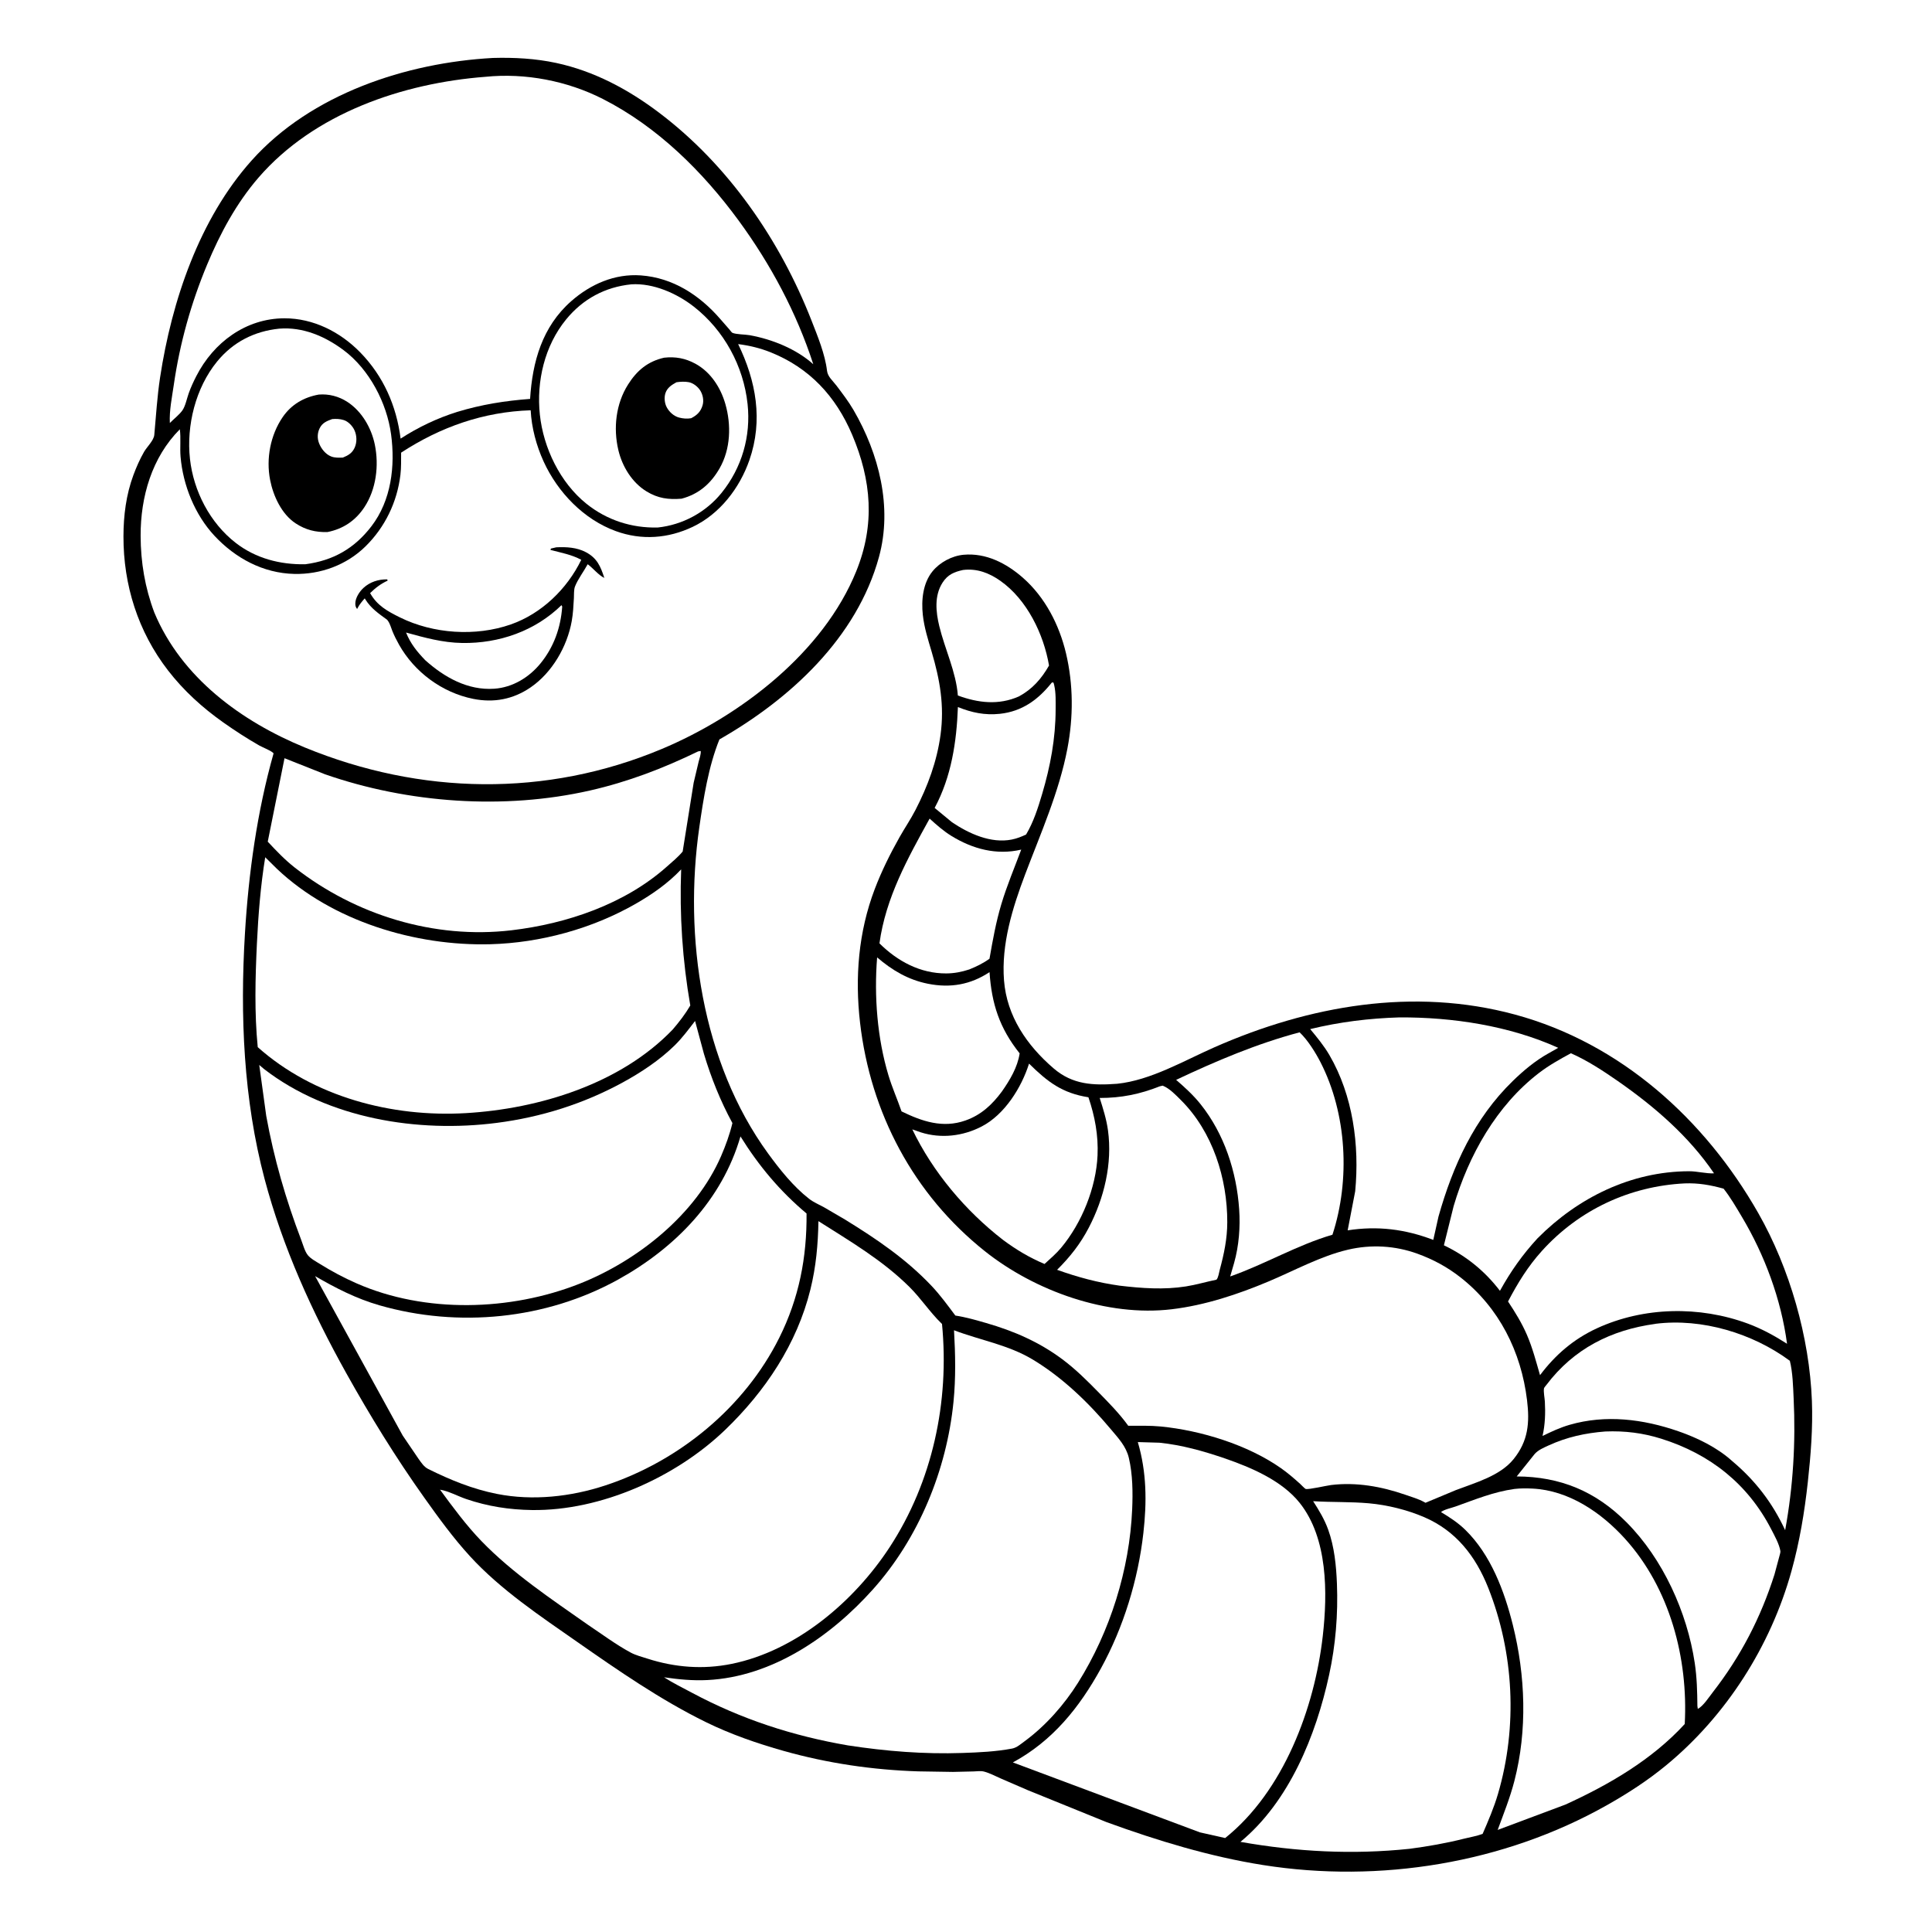
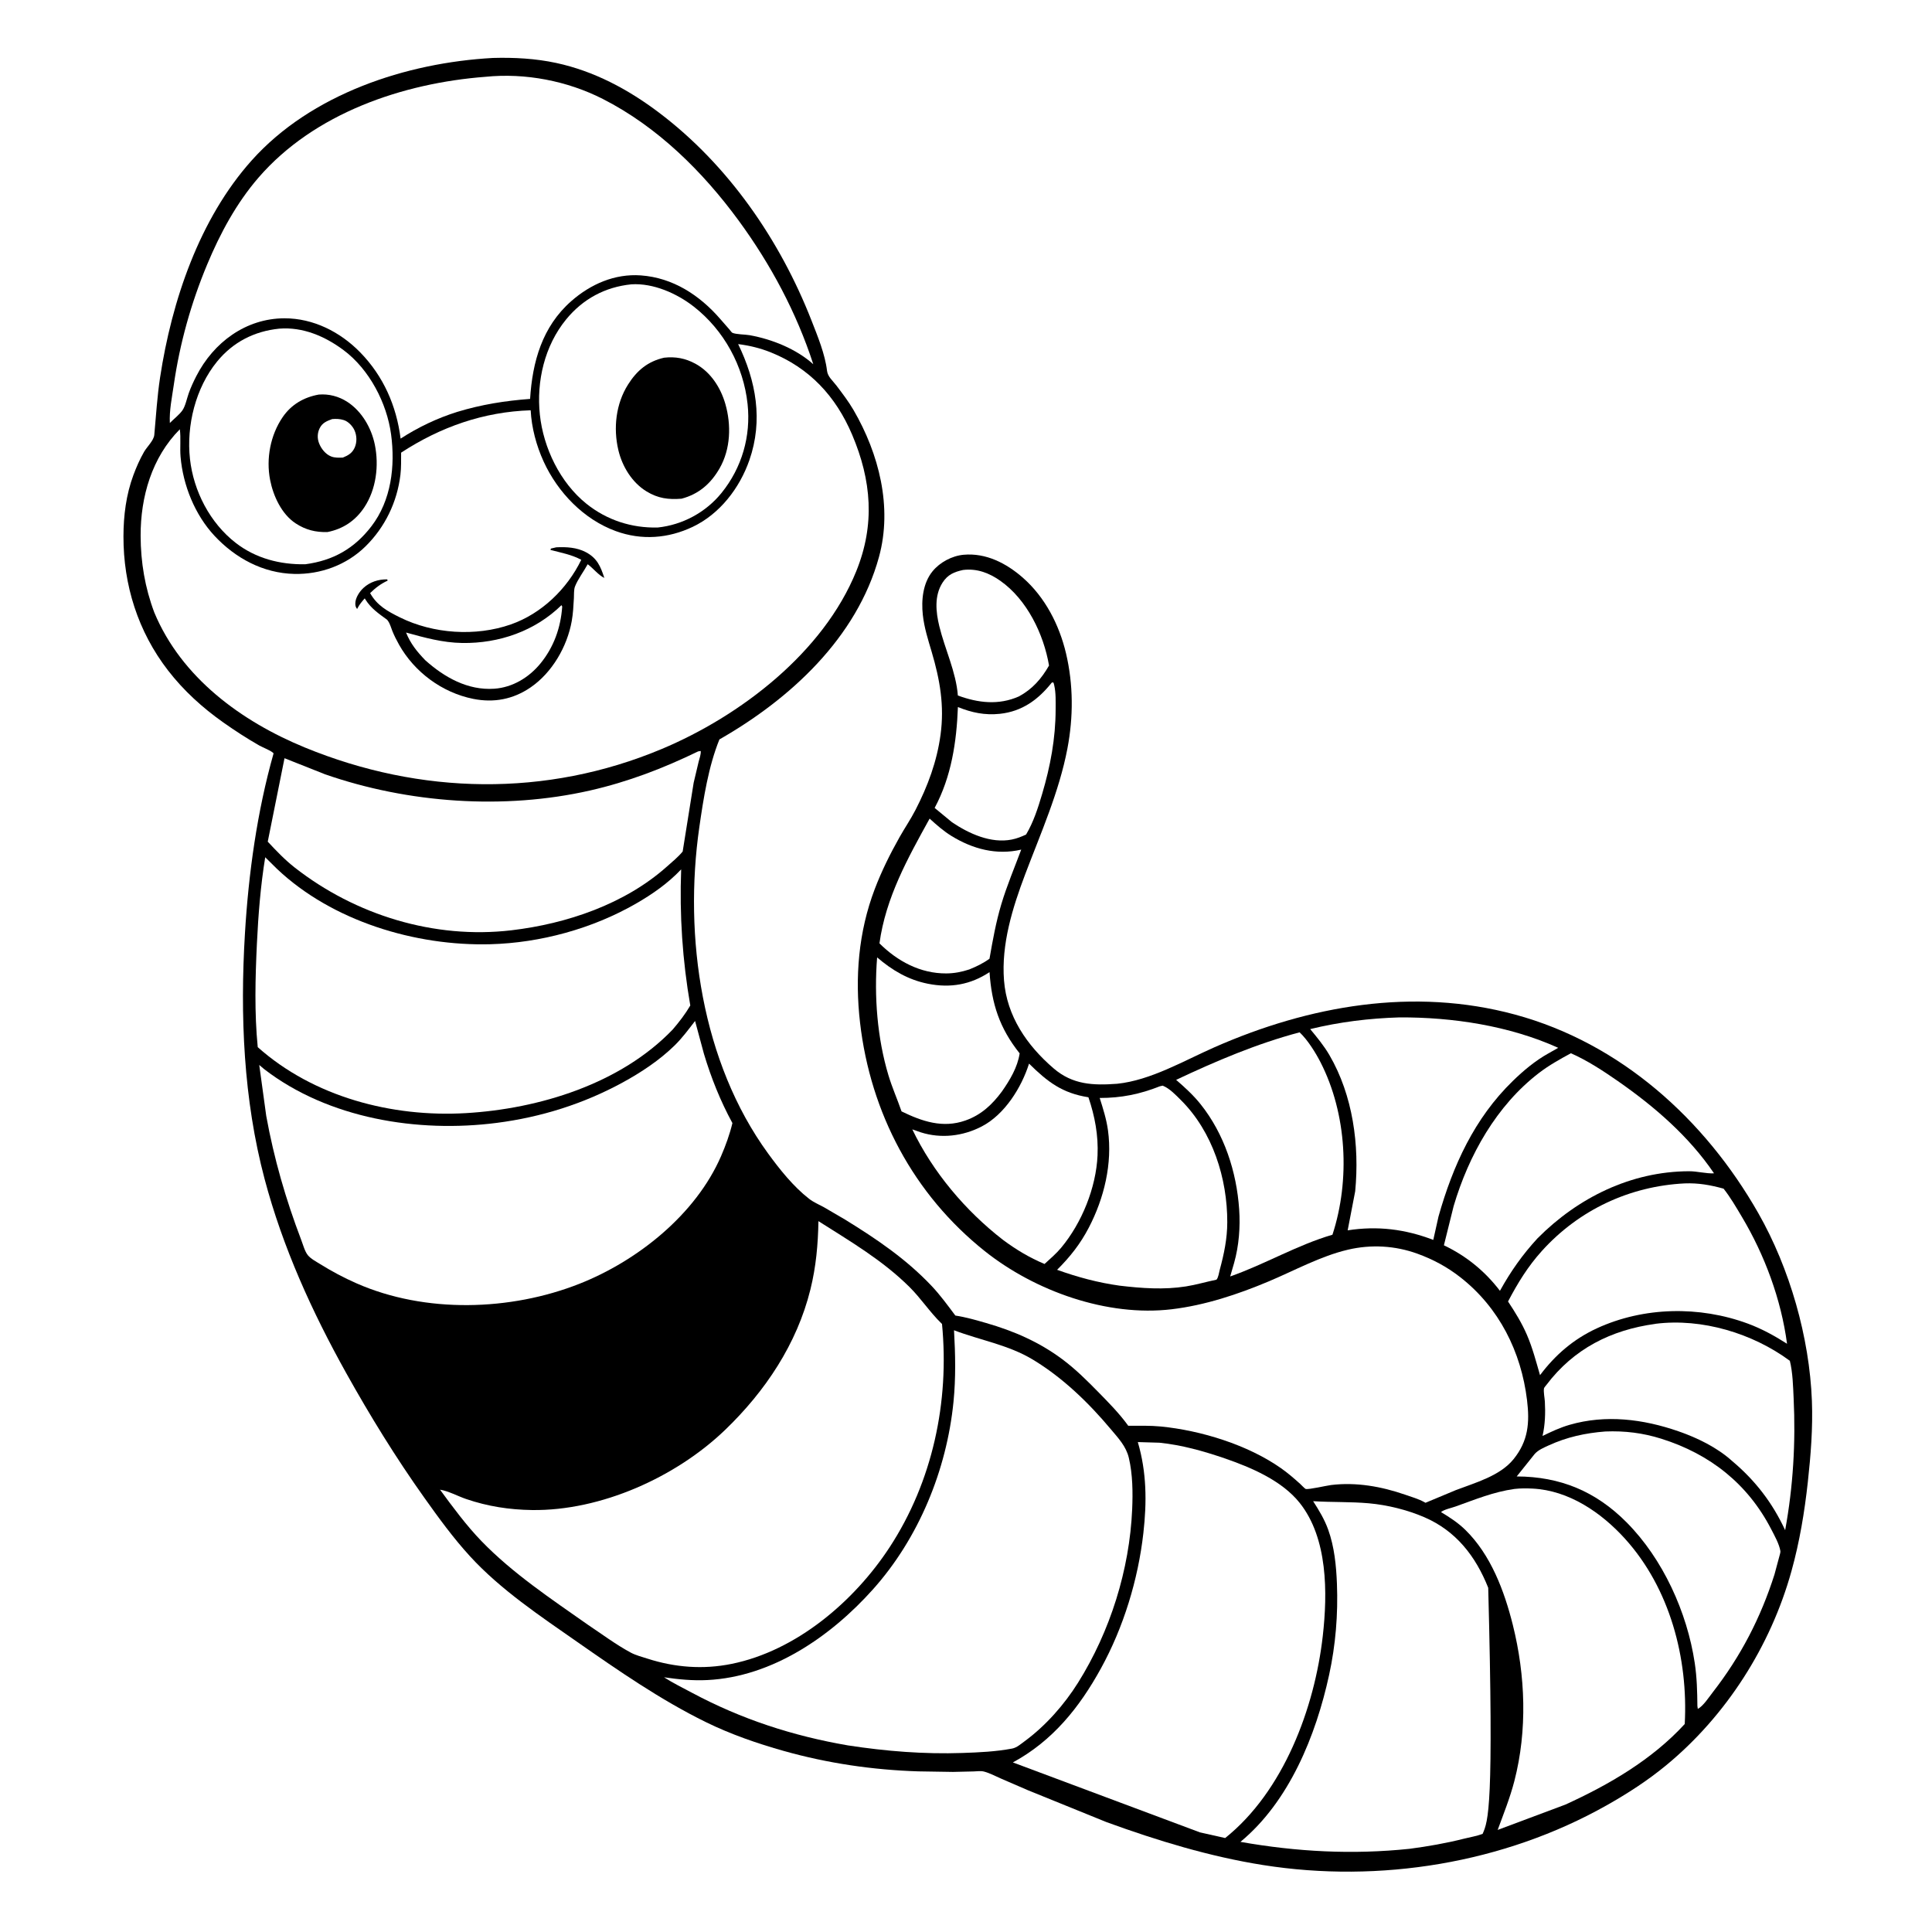
<svg xmlns="http://www.w3.org/2000/svg" version="1.1" style="display: block;" viewBox="0 0 2048 2048" width="1024" height="1024">
  <path transform="translate(0,0)" fill="rgb(255,255,255)" d="M -0 -0 L 2048 0 L 2048 2048 L -0 2048 L -0 -0 z" />
  <path transform="translate(0,0)" fill="rgb(0,0,0)" d="M 522.551 61.431 C 544.999 60.807 567.622 62.004 589.631 66.739 C 629.76 75.372 665.803 94.673 698.367 119.231 C 772.022 174.779 826.883 254.504 860.296 339.927 C 866.696 356.29 874.626 375.486 876.681 393.052 C 877.42 399.369 882.878 403.704 886.652 408.713 C 892.989 417.122 899.538 425.641 904.828 434.747 C 931.71 481.024 946.21 537.486 931.79 590.275 C 908.343 676.109 837.537 741.047 762.614 783.823 C 750.967 812.54 745.7 846.33 741.301 876.906 C 724.604 992.959 743.898 1126.16 814.148 1222.65 C 826.515 1239.63 840.95 1257.75 857.585 1270.71 C 862.449 1274.5 867.901 1276.74 873.28 1279.64 L 895.623 1292.7 C 929.035 1313.27 960.327 1334.38 987.501 1363.1 C 996.643 1372.76 1004.73 1383.88 1012.7 1394.54 C 1023.76 1396.21 1034.51 1399.32 1045.24 1402.42 C 1074.57 1410.87 1101.28 1422.42 1125.9 1440.72 C 1140.04 1451.22 1152.54 1463.7 1164.84 1476.25 C 1175.37 1486.99 1186.29 1498.13 1195.2 1510.28 C 1196.27 1511.75 1195.5 1511.34 1197.46 1511.35 C 1208.59 1511.41 1219.38 1511.07 1230.5 1512.15 C 1273.13 1516.32 1322.71 1531.62 1357.88 1556.33 C 1365.09 1561.39 1371.6 1567.02 1378.13 1572.9 C 1379.1 1573.77 1383.18 1578.11 1384.13 1578.35 C 1387.4 1579.18 1406.05 1574.79 1411.01 1574.19 C 1437.69 1570.96 1464.27 1575.72 1489.46 1584.42 C 1496.01 1586.68 1503.52 1588.88 1509.58 1592.17 L 1511.08 1593.01 L 1543.25 1579.58 C 1563.89 1571.7 1590.08 1564.56 1604.44 1546.77 C 1620.06 1527.43 1621.62 1508.13 1618.73 1484.25 C 1612.53 1433.01 1589.16 1386.09 1548 1353.93 C 1534.01 1343 1519.17 1335.01 1502.5 1328.97 C 1478.89 1320.41 1453.47 1318.97 1428.99 1324.7 C 1399.93 1331.51 1372.4 1346.76 1344.95 1358.3 C 1312.24 1372.07 1277.38 1383.66 1242.06 1387.87 C 1173.68 1396.03 1097.18 1368.63 1043.99 1326.31 C 968.4 1266.17 922.71 1179.71 911.685 1084.06 C 906.155 1036.08 909.959 987.923 927.239 942.523 C 934.504 923.437 943.55 905.187 953.571 887.411 C 959.054 877.684 965.39 868.418 970.5 858.487 C 983.521 833.185 993.155 807.244 997.01 778.918 C 1001.21 748.102 996.378 720.582 987.653 691.109 C 983.811 678.128 979.706 665.384 978.232 651.867 C 976.531 636.257 978.233 618.252 988.5 605.634 C 996.306 596.042 1009.17 589.172 1021.5 588.072 C 1045.31 585.949 1066.82 597.114 1084.28 612.409 C 1107.8 633.016 1122.89 662.416 1130.02 692.587 C 1137.86 725.757 1137.87 760.103 1131.49 793.551 C 1122.74 839.43 1103.15 883.38 1086.69 926.906 C 1073.33 962.262 1061.3 1000.93 1064.29 1039.23 C 1067.26 1077.19 1088.54 1108.14 1116.84 1132.5 C 1137.02 1149.87 1158.81 1150.75 1184.25 1148.84 C 1219.84 1145.16 1254.96 1124.42 1287.37 1110.15 C 1387.85 1065.87 1498.59 1046.38 1605.97 1075.48 C 1717.96 1105.83 1807.33 1186.66 1863.87 1285.97 C 1897.25 1344.58 1918.13 1417.67 1920.69 1485 C 1921.78 1513.64 1919.5 1542.4 1916.39 1570.84 C 1912.89 1602.84 1907.64 1634.46 1899.01 1665.5 C 1876.92 1744.98 1830 1818.67 1766.23 1871.26 C 1746.59 1887.46 1725.3 1901.2 1703.16 1913.69 C 1594 1975.25 1462.4 1996.54 1339 1977.04 C 1282.36 1968.09 1226.73 1951.11 1172.93 1931.52 L 1089.51 1897.66 L 1060.93 1885.29 C 1055.31 1882.83 1049.18 1879.55 1043.27 1877.98 C 1039.63 1877.01 1035.85 1877.68 1032.15 1877.79 L 1010.2 1878.3 L 973.433 1877.72 C 925.2 1876.2 877.264 1869.16 830.816 1856.07 C 802.691 1848.15 774.509 1838.39 748.251 1825.51 C 700.415 1802.05 655.406 1770.89 611.796 1740.44 C 572.607 1713.08 530.739 1685.19 498.281 1649.78 C 480.423 1630.3 464.932 1608.94 449.637 1587.43 C 419.656 1545.28 392.333 1500.92 367.13 1455.75 C 330.705 1390.47 299.731 1322.29 280.5 1249.85 C 258.056 1165.31 254.421 1076.42 259.648 989.531 C 263.489 925.677 272.536 860.347 289.985 798.677 C 288.872 796.377 277.848 791.978 274.909 790.298 C 261.768 782.787 248.983 774.495 236.629 765.763 C 214.528 750.144 194.726 732.162 178.119 710.685 C 146.317 669.555 130.761 620.263 130.874 568.51 C 130.923 546.443 133.708 524.379 141.42 503.591 C 144.523 495.224 148.247 486.738 152.698 478.995 C 155.718 473.741 163.007 466.985 163.554 461.032 C 165.43 440.631 166.609 420.357 169.702 400.06 C 182.068 318.906 211.337 232.04 266.771 170.076 C 329.787 99.636 430.497 66.461 522.551 61.431 z" />
  <path transform="translate(0,0)" fill="rgb(255,255,255)" d="M 1020.96 604.189 C 1035.66 602.412 1048.57 607.346 1060.45 615.72 C 1088.69 635.627 1106.34 672.2 1112.02 705.498 C 1103.98 719.521 1094.37 730.517 1080.09 738.237 C 1058.6 747.771 1036.81 745.144 1015.37 737.266 C 1013.49 712.337 1001.61 688.126 995.72 663.887 C 992.001 648.574 990.249 631.438 999.175 617.563 C 1004.68 609.003 1011.56 606.228 1020.96 604.189 z" />
  <path transform="translate(0,0)" fill="rgb(255,255,255)" d="M 1115 723.5 L 1116.61 723.43 C 1117.13 724.823 1117.09 724.605 1117.5 726.352 C 1119.4 734.436 1119.02 743.758 1119.01 752.036 C 1118.96 782.842 1113.44 812.231 1104.7 841.688 C 1100.33 856.411 1095.58 871.403 1087.68 884.653 C 1082.76 886.937 1077.84 888.905 1072.5 889.963 C 1050.34 894.349 1027.11 883.67 1009.21 871.656 L 990.757 856.428 C 1008.51 823.411 1014.04 786.387 1015.42 749.487 C 1030.03 755.43 1044.03 758.36 1059.88 756.678 C 1083.55 754.166 1100.62 741.618 1115 723.5 z" />
  <path transform="translate(0,0)" fill="rgb(255,255,255)" d="M 985.44 867.762 C 992.693 874.367 1000.17 880.967 1008.55 886.124 C 1031.07 899.987 1056.42 906.766 1082.54 900.625 C 1075.38 919.841 1067.41 938.625 1061.5 958.303 C 1055.76 977.438 1052.34 996.643 1048.91 1016.29 C 1042.27 1021.11 1035.17 1024.51 1027.61 1027.6 C 1019.65 1030.26 1011.57 1031.82 1003.16 1031.87 C 975.625 1032.05 951.366 1018.96 932.266 1000.01 C 938.891 951.57 962.173 909.895 985.44 867.762 z" />
  <path transform="translate(0,0)" fill="rgb(255,255,255)" d="M 929.791 1014.88 C 945.76 1028.57 962.695 1038.62 983.562 1042.8 C 1007.32 1047.56 1028.8 1043.87 1048.95 1030.49 C 1051.15 1064.06 1059.6 1089.97 1080.87 1116.61 C 1078.68 1131.38 1070.45 1145.05 1062.03 1157.05 C 1051.73 1170.99 1040.02 1181.93 1023.38 1187.78 C 999.284 1196.26 977.314 1188.65 955.663 1178.12 C 951.266 1165.33 945.755 1153.01 941.838 1140.03 C 929.915 1100.53 926.481 1055.95 929.791 1014.88 z" />
  <path transform="translate(0,0)" fill="rgb(255,255,255)" d="M 1090.83 1127.48 C 1110.53 1146.91 1125.98 1158.78 1153.78 1163.16 C 1160.59 1183.27 1164.4 1203.52 1163.44 1224.78 C 1161.89 1259.1 1146.73 1296.48 1124.79 1322.75 C 1119.61 1328.95 1113.2 1334.4 1107.25 1339.87 C 1091.27 1333.19 1076.91 1324.54 1063.05 1314.2 C 1023.34 1283.38 988.926 1242.58 967.085 1197.19 L 975.987 1200.3 C 997.571 1207.2 1020.82 1204.44 1040.78 1194.03 C 1065 1181.4 1082.81 1152.89 1090.83 1127.48 z" />
  <path transform="translate(0,0)" fill="rgb(255,255,255)" d="M 1229.52 1151.5 L 1232.5 1150.83 C 1239.85 1153.77 1246.48 1160.84 1252.03 1166.38 C 1285.41 1199.7 1301.09 1249.16 1300.96 1295.65 C 1300.92 1313.14 1297.53 1329.25 1292.98 1346.05 C 1292.19 1348.98 1291.51 1354.51 1289.48 1356.53 C 1278.74 1358.73 1268.08 1361.92 1257.26 1363.64 C 1233.75 1367.37 1210.24 1365.63 1186.76 1362.85 C 1163.74 1359.63 1142.39 1353.86 1120.57 1346.05 C 1134.34 1332.36 1145.19 1318.61 1154.2 1301.31 C 1170.45 1270.12 1179.34 1233.36 1174.5 1198.19 C 1172.88 1186.39 1169.31 1175.2 1165.73 1163.89 C 1188.48 1163.92 1208.41 1159.9 1229.52 1151.5 z" />
  <path transform="translate(0,0)" fill="rgb(255,255,255)" d="M 1377.63 1094.3 C 1386.13 1102.31 1394.48 1115.64 1399.81 1126.05 C 1427.76 1180.63 1431.42 1250.89 1412.45 1308.86 C 1375.2 1319.71 1340.8 1340.21 1304.05 1353.09 L 1308.22 1338.74 C 1313.33 1320.49 1314.86 1300.79 1313.57 1281.91 C 1310.85 1242.12 1297.79 1201.96 1272.67 1170.51 C 1264.93 1160.82 1256.06 1152.78 1246.74 1144.68 C 1289.24 1124.68 1332.13 1106.4 1377.63 1094.3 z" />
  <path transform="translate(0,0)" fill="rgb(255,255,255)" d="M 1754.65 1403.37 L 1755.04 1403.26 C 1804.2 1397.13 1857.86 1413.37 1897.31 1442.5 C 1900.42 1455.11 1900.71 1469.37 1901.33 1482.34 C 1903.57 1529.31 1900.81 1575.79 1892.34 1622.06 C 1878.81 1592.93 1860.64 1569.34 1836.1 1548.71 C 1820.17 1534.34 1799.09 1524.09 1778.98 1517.14 C 1741.82 1504.28 1702.15 1499.26 1663.81 1510.37 C 1653.76 1513.29 1644.52 1517.6 1635.14 1522.18 C 1637.88 1510.44 1638.29 1497.84 1637.62 1485.85 C 1637.39 1481.83 1636.06 1475.56 1636.68 1471.74 C 1636.81 1470.93 1638.78 1468.7 1639.35 1467.95 C 1668.23 1429.79 1707.61 1409.83 1754.65 1403.37 z" />
  <path transform="translate(0,0)" fill="rgb(255,255,255)" d="M 1701.7 1517.43 C 1722.32 1516.61 1741.46 1518.95 1761.14 1525.14 C 1812.64 1541.33 1852.76 1572.96 1877.61 1621.15 C 1881.07 1627.86 1886.08 1636.78 1887.29 1644.21 C 1887.52 1645.64 1886.37 1648.95 1886 1650.5 L 1881.03 1668.98 C 1866.44 1714.82 1845.27 1755.75 1815.69 1793.76 C 1811.65 1798.94 1805.51 1808.53 1799.75 1811.5 L 1799.31 1808.5 C 1799.16 1793.09 1798.79 1778.1 1796.5 1762.84 C 1788.41 1709.05 1762.84 1652.6 1724.25 1613.75 C 1691.56 1580.85 1653.87 1565.23 1607.78 1565.09 L 1626.8 1541.31 C 1630.53 1537.06 1636.42 1534.59 1641.48 1532.27 C 1660.91 1523.35 1680.48 1519.08 1701.7 1517.43 z" />
  <path transform="translate(0,0)" fill="rgb(255,255,255)" d="M 1665.2 1116.49 C 1682.49 1124.05 1699.52 1135.22 1715 1145.99 C 1753.73 1172.95 1790.3 1204.51 1816.94 1243.78 C 1808.61 1244.22 1799.08 1241.53 1790.38 1241.56 C 1728.83 1241.78 1672.66 1269.6 1629.88 1312.62 C 1613.87 1330.03 1601.46 1347.63 1590 1368.31 C 1574.04 1347.46 1554.29 1331.33 1530.6 1320.08 L 1540.92 1278.52 C 1556.86 1224.62 1586.32 1171.89 1631.55 1137.25 C 1642.05 1129.21 1653.61 1122.8 1665.2 1116.49 z" />
  <path transform="translate(0,0)" fill="rgb(255,255,255)" d="M 1483.5 1078.48 C 1539.88 1078.21 1600.1 1087.36 1651.79 1110.74 L 1641.3 1116.68 C 1627.4 1124.44 1615.03 1134.79 1603.64 1145.87 C 1562.92 1185.45 1540.14 1235.59 1524.89 1289.5 L 1519.34 1314.35 C 1489.6 1302.95 1460.27 1299.27 1428.59 1304.21 L 1436.56 1262.81 C 1441.23 1214.03 1434.19 1161.2 1409.22 1118.41 C 1403.42 1108.47 1396.17 1099.72 1388.86 1090.88 C 1420.28 1083.25 1451.24 1079.47 1483.5 1078.48 z" />
  <path transform="translate(0,0)" fill="rgb(255,255,255)" d="M 1785.88 1254.45 C 1800.56 1253.9 1813.05 1256.17 1827.07 1260.03 C 1834.36 1269.28 1840.28 1279.54 1846.31 1289.64 C 1870.65 1330.39 1888.08 1377.37 1894.34 1424.45 C 1881.16 1416.02 1867.47 1408.5 1852.76 1403.07 C 1801.49 1384.14 1742.57 1385.17 1692.8 1408.05 C 1668.05 1419.5 1648.76 1436.08 1632.49 1457.73 C 1628.34 1443.35 1624.55 1428.83 1618.63 1415.05 C 1613.19 1402.44 1606.16 1391.05 1598.58 1379.63 C 1608.91 1359.99 1619.59 1342.48 1634.58 1325.91 C 1673.87 1282.47 1727.56 1257.35 1785.88 1254.45 z" />
  <path transform="translate(0,0)" fill="rgb(255,255,255)" d="M 296.045 348.384 C 321.074 346.38 344.56 356.492 364.247 371.192 C 391.514 391.552 410.105 427.171 414.579 460.553 C 419.054 493.941 414.821 530.424 393.705 557.909 C 375.491 581.617 353.033 594.248 323.573 598.144 C 296.947 598.605 271.139 591.978 249.845 575.456 C 222.591 554.31 205.156 520.588 201.376 486.5 C 197.449 451.089 207.344 411.171 230.065 383.322 C 246.987 362.582 269.589 351.081 296.045 348.384 z" />
  <path transform="translate(0,0)" fill="rgb(0,0,0)" d="M 337.864 418.267 C 348.561 417.352 359.186 420.166 368.178 425.999 C 383.535 435.96 393.696 453.655 397.323 471.292 C 401.868 493.39 398.828 518.652 386.229 537.703 C 376.843 551.896 363.72 560.718 347.084 564.009 C 334.594 564.338 323.983 561.726 313.445 554.822 C 298.513 545.041 289.646 525.755 286.325 508.738 C 281.926 486.195 286.632 461.191 299.662 442.154 C 308.827 428.765 322.073 421.122 337.864 418.267 z" />
  <path transform="translate(0,0)" fill="rgb(255,255,255)" d="M 352.12 444.236 C 356.288 443.869 360.479 444.028 364.5 445.317 C 369.325 446.863 373.833 451.727 375.824 456.248 C 378.319 461.91 378.513 468.811 375.974 474.5 C 373.387 480.293 369.067 482.81 363.402 485.072 C 359.105 485.179 354.958 485.436 350.895 483.814 C 344.997 481.46 340.373 475.539 338.162 469.731 C 336.192 464.556 336.397 458.964 338.833 454 C 341.68 448.201 346.32 446.351 352.12 444.236 z" />
  <path transform="translate(0,0)" fill="rgb(255,255,255)" d="M 669.32 301.395 C 692.606 299.926 717.704 311.109 735.649 325.186 C 767.591 350.243 788.173 388.077 792.473 428.355 C 796.109 462.418 786.414 495.84 764.909 522.456 C 748.194 543.144 723.521 556.415 697.162 559.194 C 669.603 559.844 643.386 551.412 621.748 534.085 C 593.777 511.686 576.014 474.789 572.272 439.5 C 568.52 404.131 577.325 366.486 600.083 338.645 C 617.888 316.863 641.514 304.2 669.32 301.395 z" />
  <path transform="translate(0,0)" fill="rgb(0,0,0)" d="M 704.01 379.169 C 715.936 377.845 726.446 379.757 737.041 385.499 C 753.26 394.289 763.868 410.751 768.89 428.163 C 775.304 450.399 774.54 475.939 762.832 496.4 C 753.512 512.687 740.735 523.809 722.485 528.635 C 708.634 529.759 697.502 528.342 685.356 520.923 C 669.937 511.506 659.543 494.418 655.464 477.058 C 649.995 453.776 652.824 428.102 665.733 407.652 C 675.138 392.752 686.617 383.133 704.01 379.169 z" />
-   <path transform="translate(0,0)" fill="rgb(255,255,255)" d="M 717.049 405.219 C 721.309 404.578 725.734 404.34 730 405.1 C 734.589 405.918 739.288 409.558 741.876 413.331 C 744.989 417.87 746.36 424.275 744.762 429.657 C 742.726 436.51 738.844 440.113 732.637 443.344 C 728.353 444.068 724.172 443.754 719.955 442.664 C 714.306 441.203 709.404 436.709 706.713 431.621 C 704.447 427.338 703.87 421.242 705.428 416.644 C 707.372 410.905 712.029 408.013 717.049 405.219 z" />
  <path transform="translate(0,0)" fill="rgb(255,255,255)" d="M 1605.36 1578.35 C 1611.69 1577.61 1618.14 1577.66 1624.5 1577.96 C 1663 1579.82 1697.39 1603.32 1722.5 1631.04 C 1770.19 1683.7 1789.67 1757.94 1785.89 1827.52 C 1751.18 1865.4 1705.61 1891.86 1659.31 1912.97 L 1587.59 1939.8 C 1593.92 1922.59 1600.68 1905.78 1605.29 1887.98 C 1619.21 1834.2 1617.04 1776.12 1603.67 1722.54 C 1594.72 1686.65 1580.32 1648.08 1553.29 1621.71 C 1545.5 1614.1 1536.82 1608.46 1527.51 1602.88 C 1530.59 1600.17 1538.48 1598.53 1542.62 1597.06 C 1563.65 1589.59 1583.05 1581.48 1605.36 1578.35 z" />
  <path transform="translate(0,0)" fill="rgb(255,255,255)" d="M 740.091 796.5 L 742.798 796.067 C 743.112 799.748 741.551 803.692 740.627 807.285 L 735.304 829.779 L 723.661 902.646 C 718.855 908.512 712.624 913.535 706.959 918.589 C 662.313 958.418 600.688 979.277 542.045 986.156 C 460.326 995.74 376.815 970.006 312.447 919.658 C 301.95 911.44 292.898 901.91 283.824 892.202 L 301.593 803.745 L 344.627 820.812 C 432.594 851.428 534.395 858.681 625.5 837.95 C 665.745 828.792 703.048 814.47 740.091 796.5 z" />
-   <path transform="translate(0,0)" fill="rgb(255,255,255)" d="M 1391.98 1591.32 C 1411.65 1592.57 1431.55 1591.8 1451.15 1593.56 C 1470.59 1595.31 1491.76 1600.52 1509.71 1608.25 C 1543.37 1622.75 1564.25 1649.56 1577.57 1683.12 C 1604.96 1752.09 1608.82 1830.37 1587.94 1901.57 C 1583.68 1916.1 1577.66 1930.13 1571.63 1944.01 C 1565.33 1946.36 1558.23 1947.49 1551.69 1949.14 C 1532.71 1953.93 1513.62 1957.25 1494.24 1959.81 C 1433.62 1966.14 1374.86 1963 1314.91 1952.46 C 1366.71 1909.64 1394.96 1839.57 1408.9 1775.57 C 1415.83 1743.77 1418.46 1711.42 1417.21 1678.91 C 1416.47 1659.72 1414.49 1639.67 1407.94 1621.5 C 1403.99 1610.52 1398.25 1601.08 1391.98 1591.32 z" />
+   <path transform="translate(0,0)" fill="rgb(255,255,255)" d="M 1391.98 1591.32 C 1411.65 1592.57 1431.55 1591.8 1451.15 1593.56 C 1470.59 1595.31 1491.76 1600.52 1509.71 1608.25 C 1543.37 1622.75 1564.25 1649.56 1577.57 1683.12 C 1583.68 1916.1 1577.66 1930.13 1571.63 1944.01 C 1565.33 1946.36 1558.23 1947.49 1551.69 1949.14 C 1532.71 1953.93 1513.62 1957.25 1494.24 1959.81 C 1433.62 1966.14 1374.86 1963 1314.91 1952.46 C 1366.71 1909.64 1394.96 1839.57 1408.9 1775.57 C 1415.83 1743.77 1418.46 1711.42 1417.21 1678.91 C 1416.47 1659.72 1414.49 1639.67 1407.94 1621.5 C 1403.99 1610.52 1398.25 1601.08 1391.98 1591.32 z" />
  <path transform="translate(0,0)" fill="rgb(255,255,255)" d="M 1206.13 1528.66 L 1229.07 1529.33 C 1252.66 1531.74 1275.64 1538.18 1298 1545.85 C 1325.91 1555.43 1358.78 1569.34 1377.72 1593.12 C 1407.57 1630.59 1407.35 1688.52 1402.22 1734.01 C 1393.57 1810.67 1360.6 1898.91 1298.72 1948.4 L 1271.94 1942.37 L 1073.69 1868.24 C 1115.88 1845.33 1144.15 1810.16 1167.01 1768.61 C 1190.98 1725.05 1206.46 1674.47 1212.02 1625.13 C 1215.75 1592.1 1215.56 1560.73 1206.13 1528.66 z" />
  <path transform="translate(0,0)" fill="rgb(255,255,255)" d="M 281.141 908.728 L 293.58 921.006 C 352.047 976.432 440.395 1003.06 519.822 1000.92 C 572.953 999.49 627.913 984.438 674 957.97 C 691.566 947.882 708.12 936.319 722.067 921.56 C 720.202 969.686 723.474 1018.43 731.742 1065.87 C 726.302 1075.15 720.08 1083.16 713.088 1091.34 C 657.886 1148.9 571.557 1175.42 493.77 1179.96 C 415.489 1184.53 332.506 1162.84 273.212 1110.02 C 269.623 1073.63 270.61 1036.47 272.346 1000 C 273.791 969.667 276.254 938.722 281.141 908.728 z" />
  <path transform="translate(0,0)" fill="rgb(255,255,255)" d="M 736.808 1082.27 L 746.185 1117.05 C 753.851 1142.62 763.628 1167.04 776.393 1190.52 C 773.527 1202.46 769.281 1214.19 764.404 1225.45 C 737.557 1287.43 675.747 1336.56 614.217 1360.86 C 541.01 1389.77 450.719 1392.38 377.977 1360.41 C 364.465 1354.47 351.804 1347.73 339.29 1339.94 C 335.046 1337.29 329.429 1334.38 326.282 1330.5 C 323.069 1326.53 321.137 1319.11 319.275 1314.29 C 302.955 1271.45 290.392 1228.02 282.218 1182.87 L 274.814 1128.91 L 280.049 1133.33 C 348.11 1185.83 442.964 1201.09 526.655 1190.29 C 573.563 1184.25 618.436 1170.16 659.956 1147.53 C 679.684 1136.77 699.054 1123.94 715.164 1108.18 C 723.148 1100.37 729.98 1091.1 736.808 1082.27 z" />
-   <path transform="translate(0,0)" fill="rgb(255,255,255)" d="M 784.934 1204.67 C 804.361 1235.92 826.796 1262.71 854.975 1286.36 C 855.378 1332.97 847.015 1376.11 826.064 1418.09 C 789.194 1491.97 719.763 1548.87 641.666 1574.61 C 605.225 1586.63 564.712 1591.13 526.837 1583.62 C 500.938 1578.49 477.532 1568.88 454 1557.23 C 449.293 1554.9 446.512 1550.36 443.5 1546.19 L 426.907 1521.77 L 334.01 1352.74 C 355.87 1365.43 377.759 1376.64 402.184 1383.67 C 485.83 1407.73 578.659 1398.68 655.031 1356.51 C 715.494 1323.13 765.398 1272.16 784.934 1204.67 z" />
  <path transform="translate(0,0)" fill="rgb(255,255,255)" d="M 1011.3 1410.13 C 1039.33 1420.81 1068.78 1425.51 1094.91 1441.27 C 1126.32 1460.21 1154.02 1486.95 1177.5 1515.02 C 1185.5 1524.58 1193.7 1533.02 1196.64 1545.5 C 1200.72 1562.82 1200.92 1582.17 1200.15 1599.91 C 1197.38 1663.96 1176.83 1729.38 1142.8 1783.68 C 1128.2 1806.98 1108.48 1829.36 1086.28 1845.69 C 1082.47 1848.49 1077.77 1852.62 1073.05 1853.52 C 1055.73 1856.83 1037.89 1857.61 1020.3 1858.22 C 979.375 1859.62 939.253 1856.4 898.819 1850.19 C 840.458 1840.14 786.035 1822.46 733.786 1794.53 C 723.821 1789.2 713.407 1784.12 703.913 1778 C 719.391 1780.25 734.103 1781.7 749.782 1780.93 C 818.598 1777.55 880.7 1734.68 925.272 1684.9 C 973.889 1630.61 1003.53 1558.3 1010.74 1486.09 C 1013.28 1460.68 1012.75 1435.58 1011.3 1410.13 z" />
  <path transform="translate(0,0)" fill="rgb(255,255,255)" d="M 867.57 1294.46 C 901.45 1315.98 935.186 1335.68 963.987 1364.17 C 976.189 1376.24 985.596 1390.84 997.725 1402.62 L 998.56 1403.41 C 1006.58 1485.9 988.529 1570.69 942.919 1640.32 C 905.305 1697.74 844.056 1749.91 775.51 1763.79 C 745.31 1769.91 715.439 1767.6 686.199 1758.18 C 680.43 1756.32 673.891 1754.66 668.56 1751.79 C 653.071 1743.46 638.03 1732.21 623.369 1722.44 C 584.547 1695.13 543.64 1667.98 510.491 1633.76 C 494.593 1617.35 479.959 1597.57 466.448 1579.12 C 475.264 1580.5 485.557 1586.11 494.174 1589.04 C 516.988 1596.82 539.879 1600.37 563.953 1600.7 C 636.995 1601.69 716.604 1565.89 768.845 1515.57 C 811.285 1474.69 844.804 1424.6 859.069 1366.9 C 865.05 1342.71 867.149 1319.28 867.57 1294.46 z" />
  <path transform="translate(0,0)" fill="rgb(255,255,255)" d="M 514.636 81.416 C 556.808 77.121 601.321 85.732 638.97 104.868 C 696.917 134.32 745.073 182.001 783.129 233.983 C 817.014 280.268 844.378 331.451 862.116 386.099 C 843.936 369.813 818.517 359.637 794.687 355.323 C 789.965 354.468 780.226 354.582 776.265 352.741 C 775.613 352.439 773.617 349.71 773.109 349.13 L 763.476 338.11 C 741.6 312.877 713.271 294.375 679.3 291.934 C 651.66 289.947 626.016 301.229 605.532 319.246 C 574.746 346.324 564.384 383.438 561.921 422.86 C 535.182 424.868 510.498 428.799 484.755 436.599 C 463.51 443.244 443.323 452.847 424.662 464.944 C 420.243 430.131 406.421 398.659 381.702 373.392 C 360.598 351.82 332.077 337.34 301.474 337.414 C 260.565 337.511 226.348 363.019 208.121 398.651 C 205.052 404.65 202.247 410.657 200.005 417.018 C 198.104 422.409 196.482 430.656 193.269 435.133 C 189.993 439.698 184.067 444.275 180.039 448.398 C 179.355 435.198 182.326 421.157 184.207 408.106 C 190.545 364.135 202.532 321.26 219.646 280.277 C 233.376 247.397 250.57 215.425 273.968 188.345 C 333.026 119.995 426.967 88.111 514.636 81.416 z" />
  <path transform="translate(0,0)" fill="rgb(255,255,255)" d="M 782.468 364.754 C 794.315 366.283 805.658 368.964 816.755 373.404 C 858.057 389.931 886.015 420.07 903.298 460.8 C 923.913 509.381 927.688 556.13 907.662 605.542 C 872.792 691.58 785.037 758.92 701.44 793.971 C 578.951 845.33 445.637 842.643 323.331 792.445 C 255.809 764.732 192.376 718.338 163.562 649.25 C 153.677 622.936 149.15 596.077 149.068 567.943 C 148.948 526.619 160.99 484.868 190.625 455.057 C 191.876 464.44 190.589 474.588 191.403 484.149 C 193.978 514.377 206.588 545.693 227.376 567.98 C 249.551 591.754 278.982 607.646 312 608.384 C 339.938 609.008 367.366 598.897 387.36 579.282 C 408.135 558.9 421.022 532.197 424.475 503.253 C 425.39 495.589 425.127 487.551 425.203 479.83 C 466.896 452.617 512.465 436.537 562.537 434.919 C 563.504 453.47 568.542 472.311 576.238 489.172 C 591.149 521.842 618.771 550.658 652.934 563.059 C 680.172 572.946 708.297 570.845 734.315 558.476 C 763 544.839 784.057 517.409 794.368 487.803 C 809.083 445.549 801.507 403.914 782.468 364.754 z" />
  <path transform="translate(0,0)" fill="rgb(0,0,0)" d="M 589.685 580.168 C 600.358 579.664 611.441 580.223 621.1 585.35 C 632.959 591.644 636.664 600.442 640.61 612.629 C 634.38 609.673 628.805 602.371 622.979 598.104 C 618.905 605.613 612.55 613.957 609.525 621.681 C 608.189 625.093 608.541 630.498 608.342 634.145 C 607.904 642.146 607.484 650.436 606.074 658.339 C 601.235 685.47 585.199 713.175 562.291 728.782 C 543.841 741.351 523.429 745.194 501.618 740.823 C 468.695 734.225 439.341 712.492 422.958 683.301 C 420.368 678.685 417.914 673.838 415.931 668.929 C 414.53 665.461 413.494 661.33 411.327 658.266 L 410.392 657 C 401.612 650.58 393.294 644.982 387.426 635.577 L 386.64 634.305 C 383.692 637.632 381.099 640.672 379.022 644.656 L 378.559 645.572 C 377.033 643.56 376.625 642.163 376.647 639.687 C 376.699 633.768 381.023 627.15 385.239 623.254 C 392.169 616.851 401.239 613.992 410.5 614.16 L 410.891 615.5 C 403.582 618.907 398.039 623.115 392.34 628.723 C 399.744 641.906 410.691 647.905 423.896 654.448 C 459.238 671.961 504.263 674.954 541.5 661.92 C 574.145 650.494 601.144 624.306 616.159 593.424 C 605.847 587.811 594.675 585.937 583.5 582.925 L 583.996 581.5 L 589.685 580.168 z" />
  <path transform="translate(0,0)" fill="rgb(255,255,255)" d="M 595.202 641.5 L 595.967 643.031 C 594.398 665.391 587.082 686.049 572.735 703.506 C 560.613 718.254 543.265 728.73 523.971 730.073 C 495.864 732.029 470.956 717.966 450.717 699.791 C 441.966 690.677 435.214 682.369 430.436 670.519 C 450.208 675.968 469.207 681.265 489.904 681.586 C 529.07 682.194 567.056 668.962 595.202 641.5 z" />
</svg>